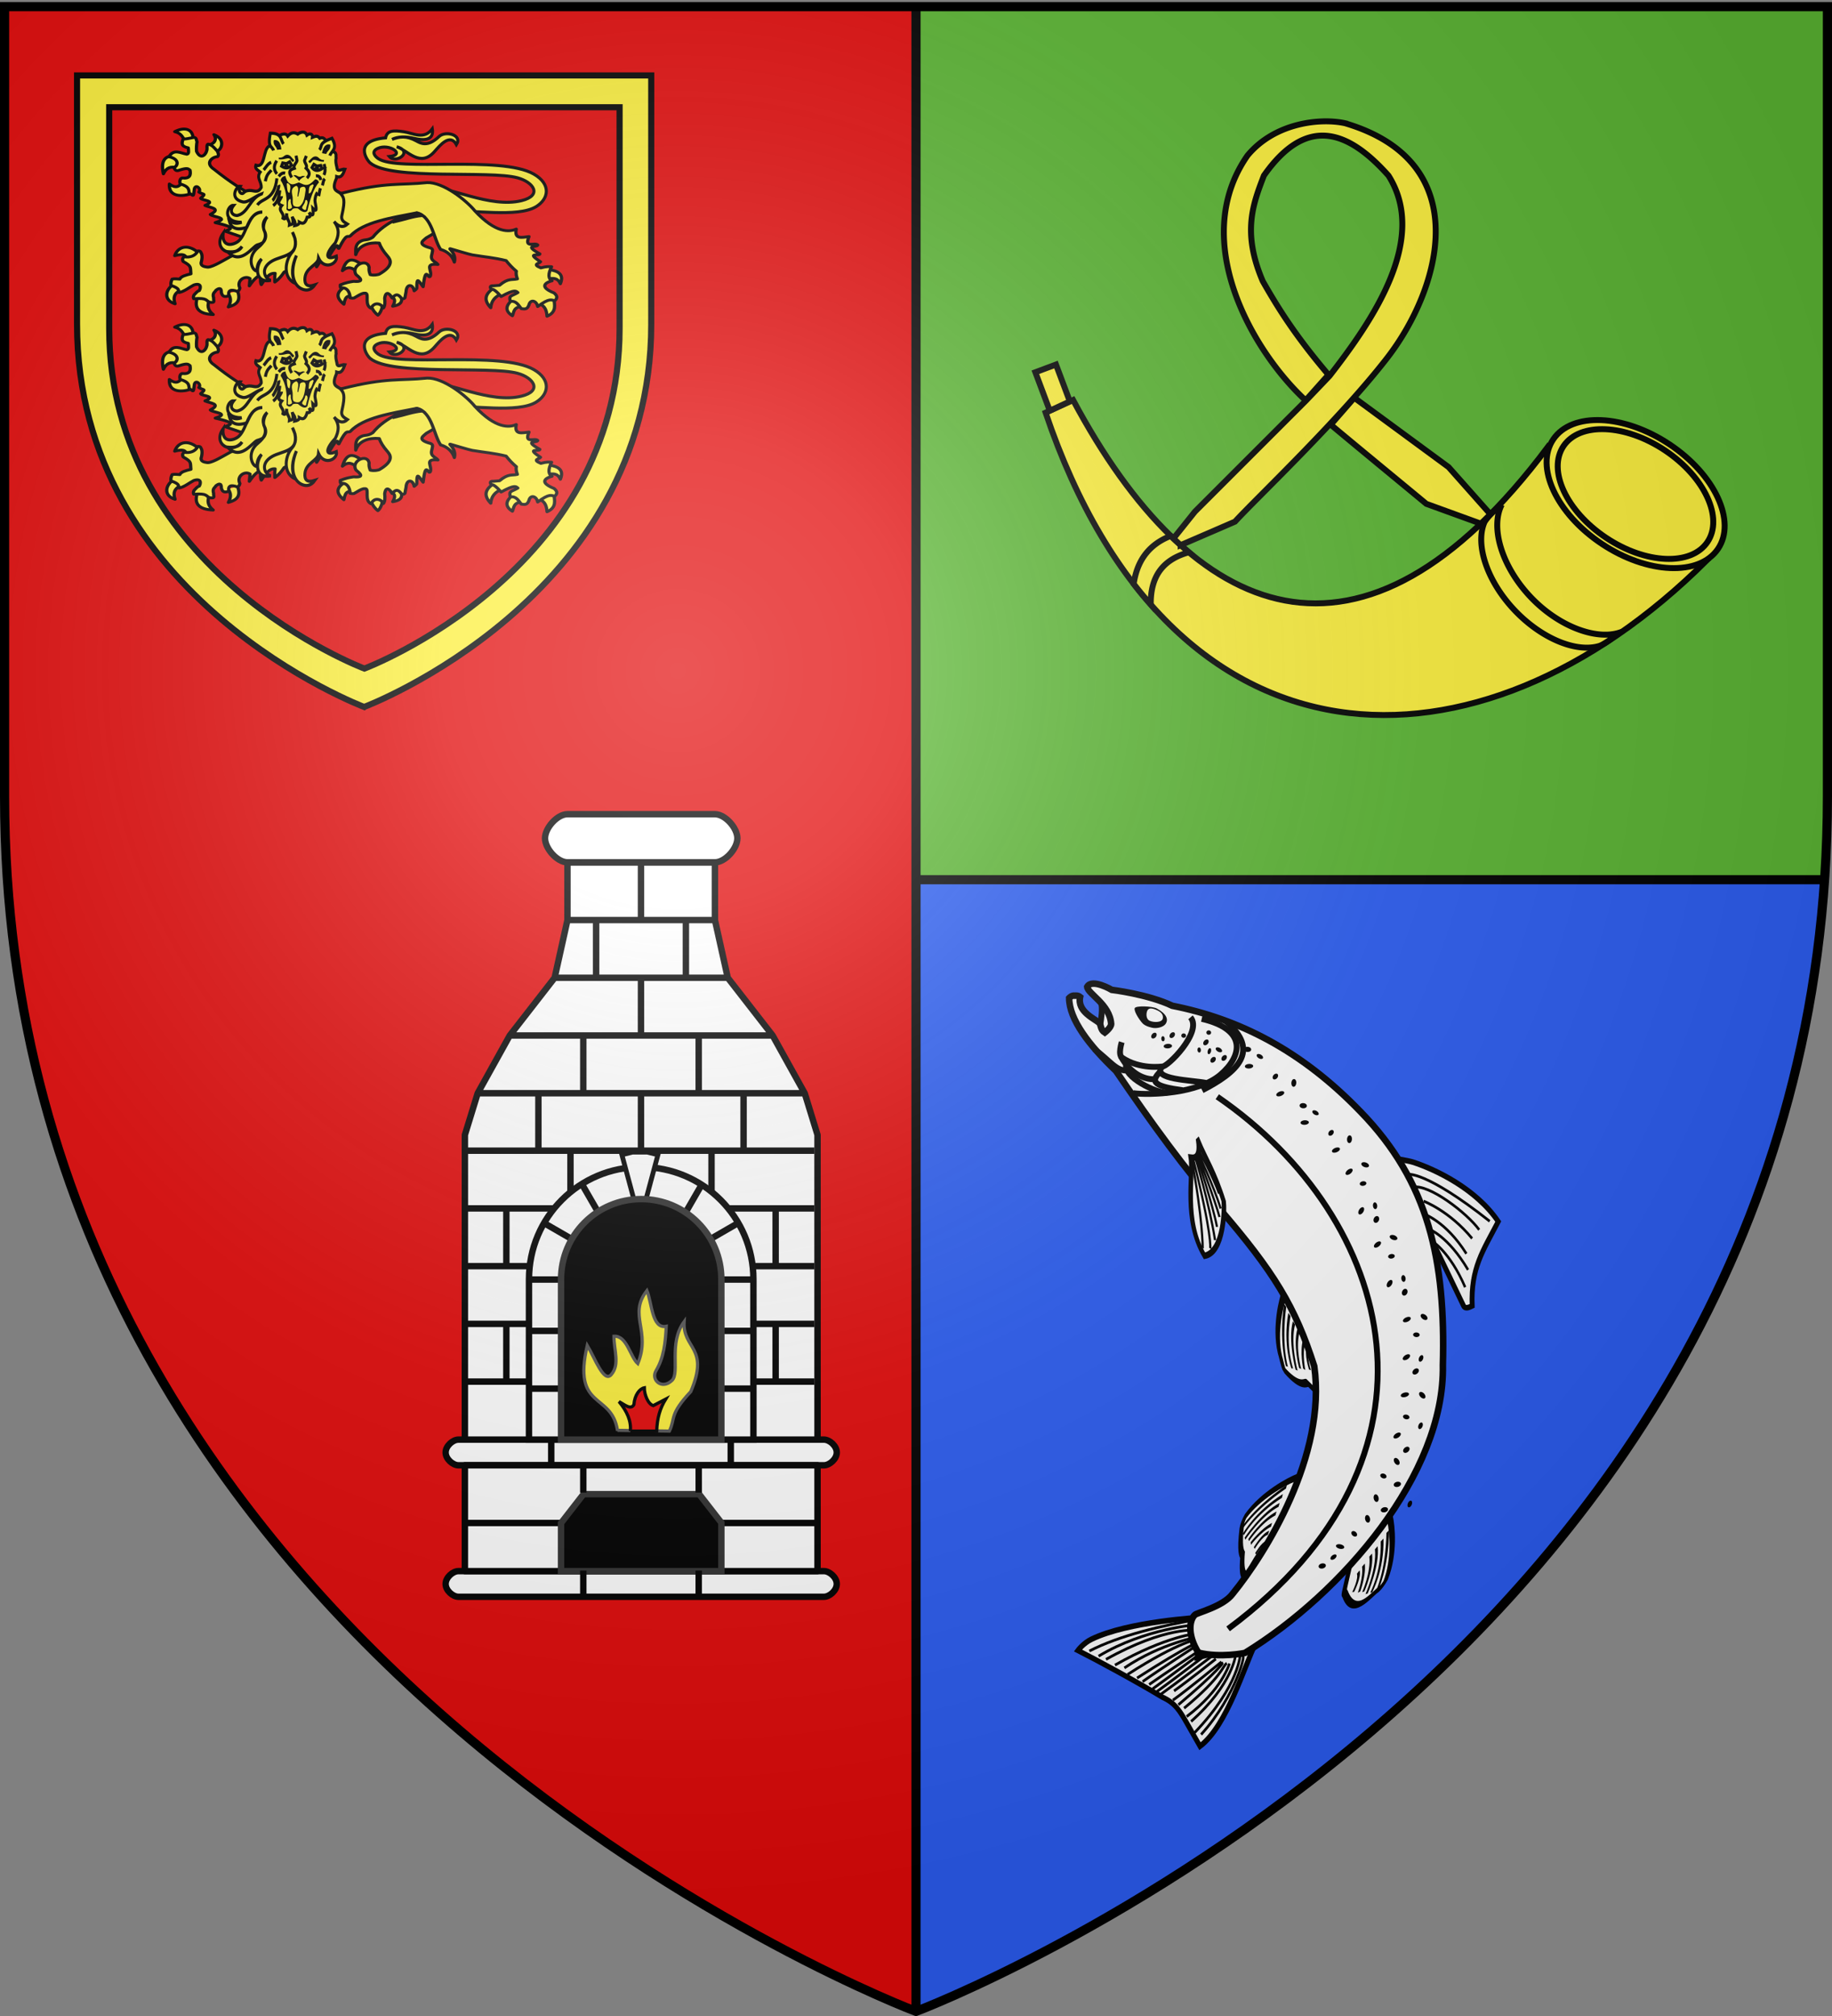
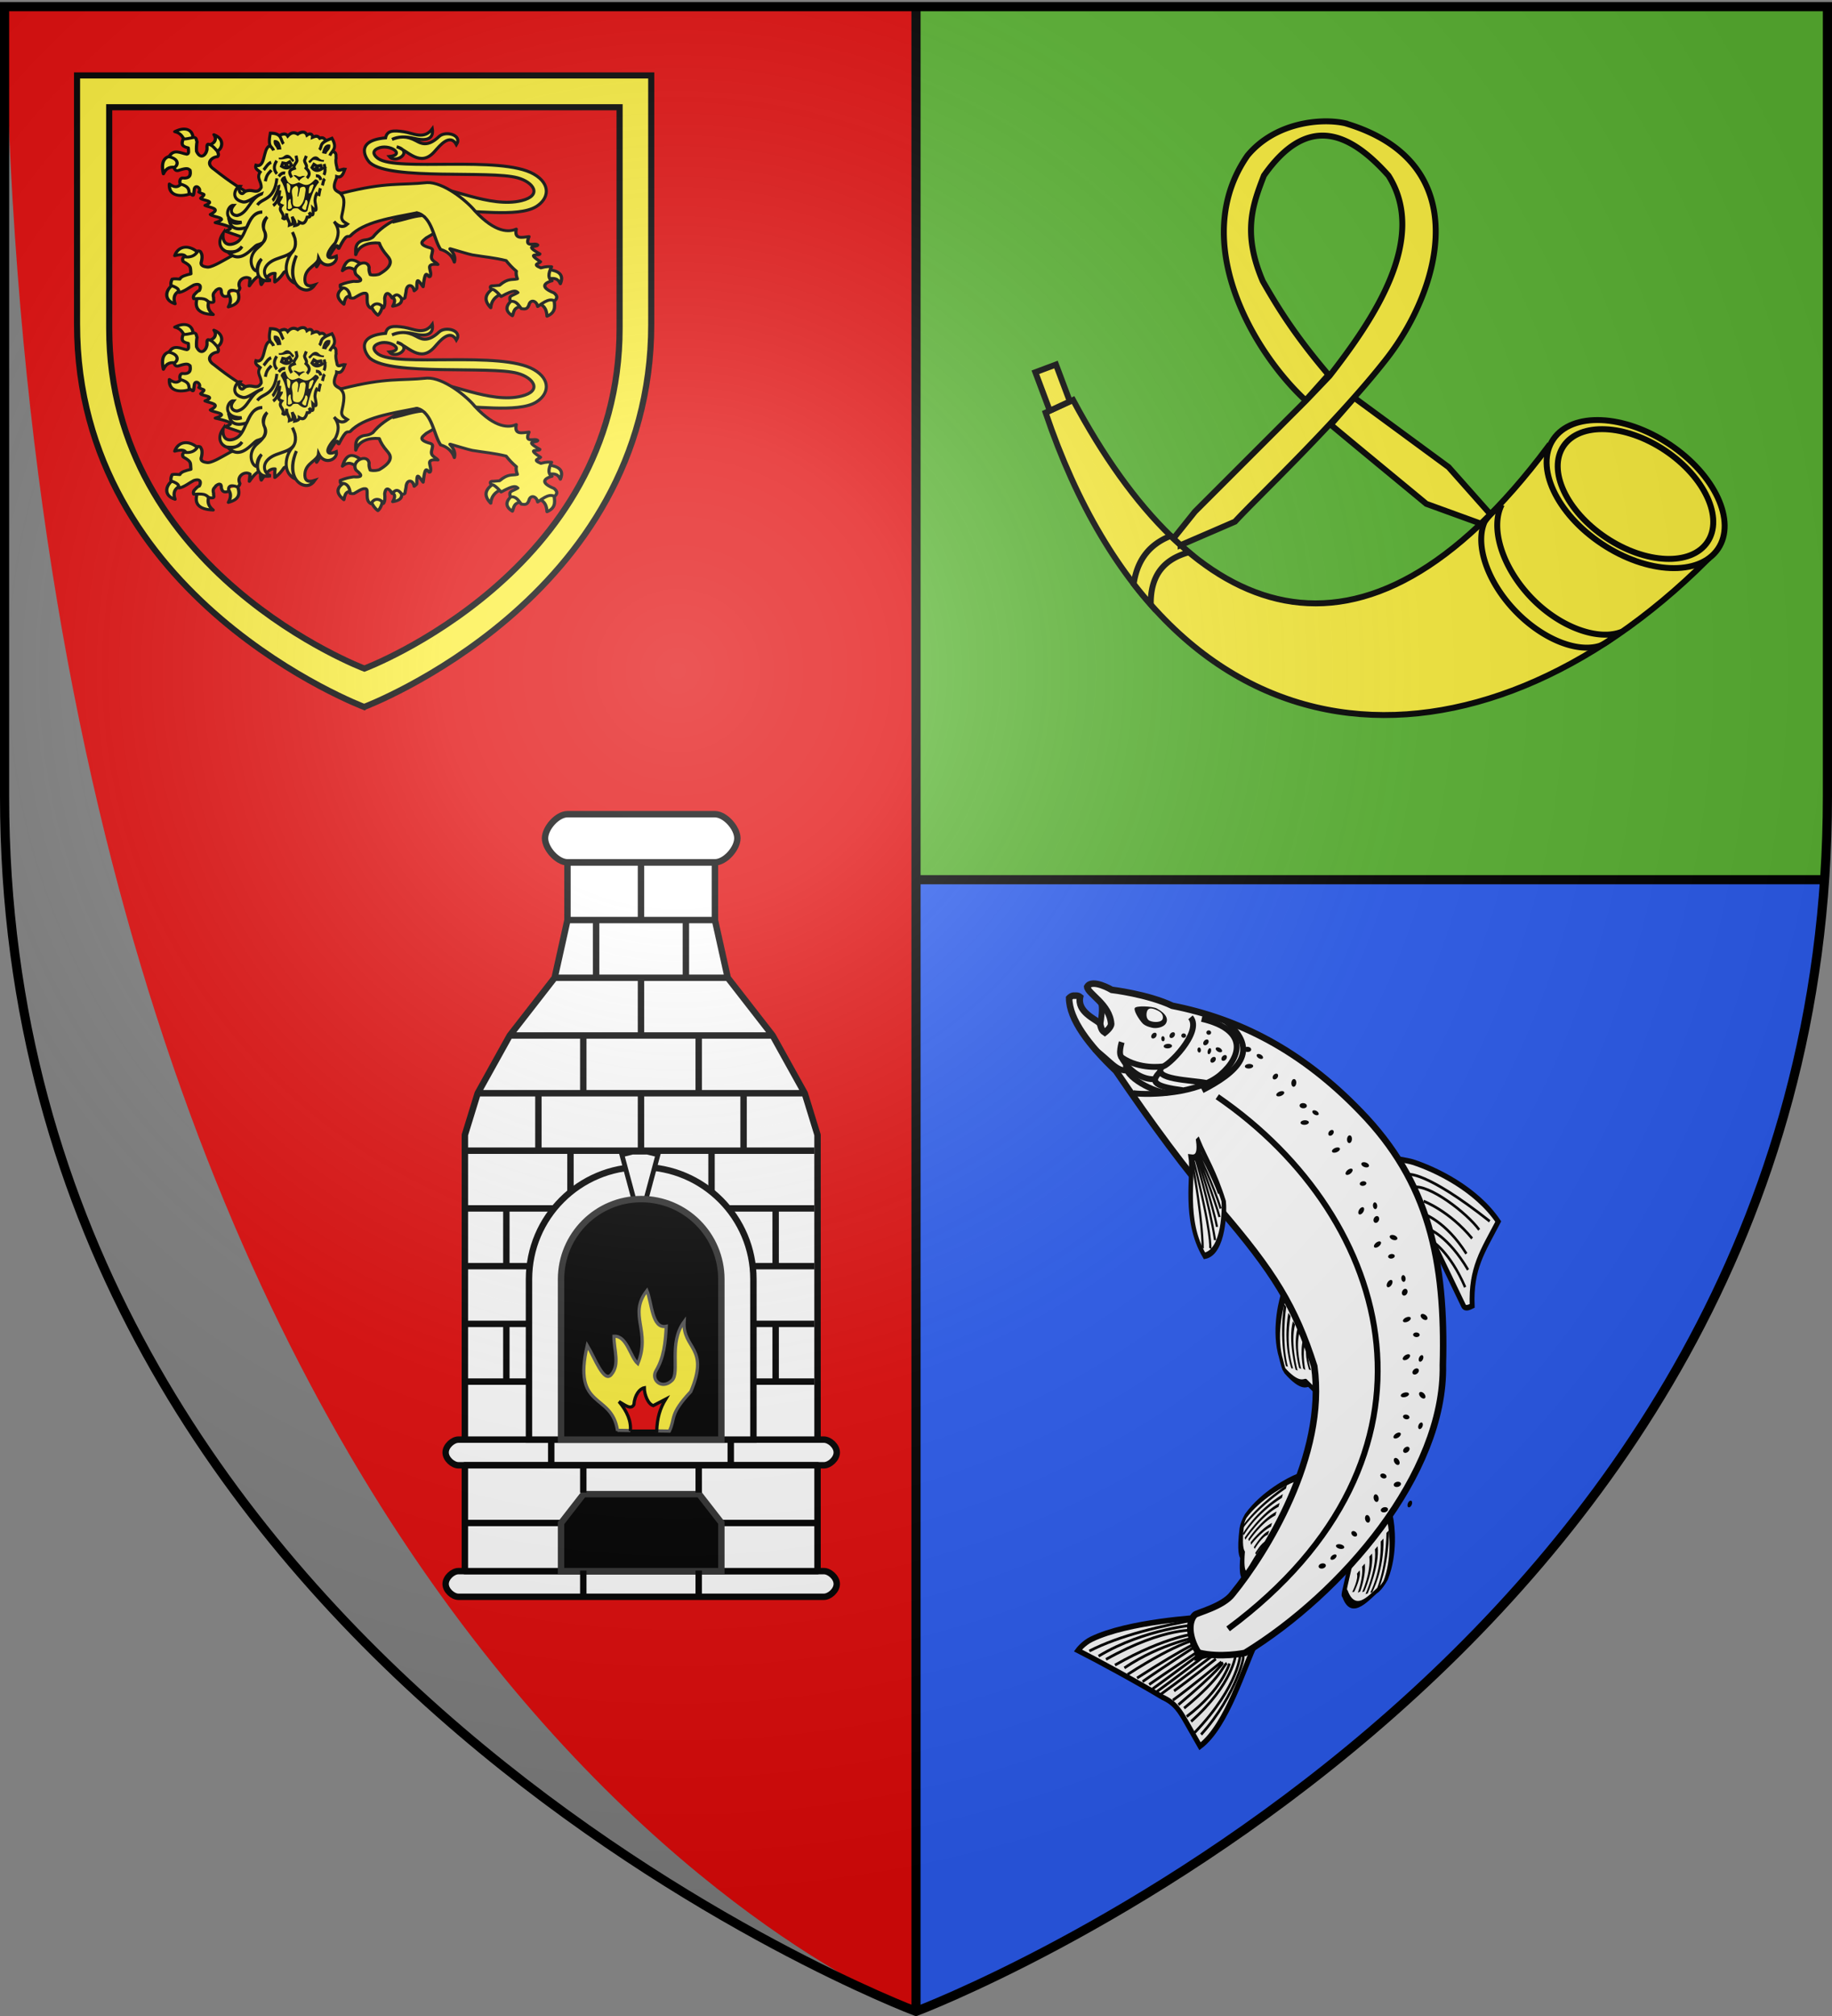
<svg xmlns="http://www.w3.org/2000/svg" xmlns:xlink="http://www.w3.org/1999/xlink" width="600" height="660" version="1.0">
  <rect width="100%" height="100%" fill="#808080" stroke="none" />
  <desc>Flag of Canton of Valais (Wallis)</desc>
  <defs>
    <g id="c">
      <path id="b" d="M0 0v1h.5z" transform="rotate(18 3.157 -.5)" />
      <use xlink:href="#b" width="810" height="540" transform="scale(-1 1)" />
    </g>
    <g id="d">
      <use xlink:href="#c" width="810" height="540" transform="rotate(72)" />
      <use xlink:href="#c" width="810" height="540" transform="rotate(144)" />
    </g>
    <g id="g">
      <path id="f" d="M0 0v1h.5z" transform="rotate(18 3.157 -.5)" />
      <use xlink:href="#f" width="810" height="540" transform="scale(-1 1)" />
    </g>
    <g id="h">
      <use xlink:href="#g" width="810" height="540" transform="rotate(72)" />
      <use xlink:href="#g" width="810" height="540" transform="rotate(144)" />
    </g>
    <g id="k">
      <path id="j" d="M0 0v1h.5z" transform="rotate(18 3.157 -.5)" />
      <use xlink:href="#j" width="810" height="540" transform="scale(-1 1)" />
    </g>
    <g id="l">
      <use xlink:href="#k" width="810" height="540" transform="rotate(72)" />
      <use xlink:href="#k" width="810" height="540" transform="rotate(144)" />
    </g>
    <path id="e" d="M2.922 27.673c0-5.952 2.317-9.844 5.579-11.013 1.448-.519 3.307-.273 5.018 1.447 2.119 2.129 2.736 7.993-3.483 9.121.658-.956.619-3.081-.714-3.787-.99-.524-2.113-.253-2.676.123-.824.552-1.729 2.106-1.679 4.108z" />
    <path id="i" d="M2.922 27.673c0-5.952 2.317-9.844 5.579-11.013 1.448-.519 3.307-.273 5.018 1.447 2.119 2.129 2.736 7.993-3.483 9.121.658-.956.619-3.081-.714-3.787-.99-.524-2.113-.253-2.676.123-.824.552-1.729 2.106-1.679 4.108z" />
    <radialGradient xlink:href="#a" id="n" cx="221.445" cy="226.331" r="300" fx="221.445" fy="226.331" gradientTransform="matrix(1.353 0 0 1.349 -77.63 -85.747)" gradientUnits="userSpaceOnUse" />
    <linearGradient id="a">
      <stop offset="0" style="stop-color:white;stop-opacity:.314" />
      <stop offset=".19" style="stop-color:white;stop-opacity:.251" />
      <stop offset=".6" style="stop-color:#6b6b6b;stop-opacity:.125" />
      <stop offset="1" style="stop-color:black;stop-opacity:.125" />
    </linearGradient>
  </defs>
  <g style="display:inline">
    <path d="M300 2.188V288h297.563c.61-8.916.937-18.002.937-27.281V2.188z" style="fill:#5ab532;fill-opacity:1;fill-rule:evenodd;stroke:none" />
-     <path d="M1.5 2.188v258.53c0 9.28.327 18.366.938 27.282C20.604 553.343 300 658.5 300 658.5V2.188z" style="fill:#e20909;fill-opacity:1;stroke:none" />
+     <path d="M1.5 2.188c0 9.28.327 18.366.938 27.282C20.604 553.343 300 658.5 300 658.5V2.188z" style="fill:#e20909;fill-opacity:1;stroke:none" />
    <path d="M597.563 288C579.396 553.343 300 658.5 300 658.5V288z" style="fill:#2b5df2;fill-opacity:1;stroke:none" />
    <path d="M298.5 1.5h3v657h-3z" style="fill:#000;fill-opacity:1;stroke:none" />
    <path d="M-289.5 299.481h3v298.083h-3z" style="fill:#000;fill-opacity:1;stroke:none" transform="rotate(-90)" />
    <path d="M119.261 231.442s94.028-35.381 94.028-125.298V24.7H25.234v81.444c0 89.917 94.027 125.298 94.027 125.298z" style="fill:#fcef3c;fill-opacity:1;fill-rule:evenodd;stroke:#000;stroke-width:2;stroke-miterlimit:4;stroke-opacity:1;stroke-dasharray:none" />
    <g style="fill:#e20909;stroke:#000;stroke-width:7.15;stroke-miterlimit:4;stroke-opacity:1;stroke-dasharray:none;display:inline">
      <path d="M300 658.5s298.5-112.32 298.5-397.772V2.176H1.5v258.552C1.5 546.18 300 658.5 300 658.5z" style="fill:#e20909;fill-opacity:1;fill-rule:evenodd;stroke:#000;stroke-width:7.15;stroke-miterlimit:4;stroke-opacity:1;stroke-dasharray:none" transform="translate(35.345 34.499)scale(.28)" />
    </g>
    <g id="m">
      <g style="fill:#fcef3c;fill-opacity:1;stroke:#000;stroke-width:4.964;stroke-linecap:round;stroke-linejoin:round;stroke-miterlimit:4;stroke-opacity:1;stroke-dasharray:none;display:inline">
        <g style="fill:#fcef3c;fill-opacity:1;stroke:#000;stroke-width:4.964;stroke-linecap:round;stroke-linejoin:round;stroke-miterlimit:4;stroke-opacity:1;stroke-dasharray:none">
          <g style="fill:#fcef3c;fill-opacity:1;stroke:#000;stroke-width:4.964;stroke-linecap:round;stroke-linejoin:round;stroke-miterlimit:4;stroke-opacity:1;stroke-dasharray:none">
            <path d="M370.348 418.672c-.757-.409 10.795-7.444 8.59-10.554-12.166-10.39-23.678-16.2-30.678 9.572 9.986-9.293 15.908-3.68 22.088.982M363.967 461.867c1.628 1.905-2.466-25.398-10.799-17.18-15.35 9.456-14.821 19.668-2.7 30.433 2.355-16.002 7.957-14.468 13.5-13.253M410.107 474.874c1.215-2.802-4.352-5.085-9.77-5.373-5.419-.288-10.69 1.42-8.882 6.6 3.876 10.775 8.42 15.311 11.29 17.762 2.197-1.594 6.432-8.372 7.362-18.989M439.313 460.149c.65-7.01-20.039-.25-15.707 2.208 4.331 2.458 7.325 5.986 1.963 16.199 17.299-3.31 13.094-11.398 13.744-18.407" style="fill:#fcef3c;fill-opacity:1;fill-rule:nonzero;stroke:#000;stroke-width:4.964;stroke-linecap:round;stroke-linejoin:round;stroke-miterlimit:4;stroke-opacity:1;stroke-dasharray:none;stroke-dashoffset:0;marker:none;visibility:visible;display:inline;overflow:visible" transform="matrix(.213 0 0 .191 37.975 8.85)" />
          </g>
          <path d="M492.857 341.648 469.4 298.79l-6.429 10.357c-18.413 15.916-47.56 22.983-68.065 51.176-8.836 6.413-11.72 2.676-18.6 6.886-8.916 5.455-7.492 13.316-7.592 23.008 4.572-16.176 20.645-21.584 36.127-19.943 1.956 6.388 5.952 13.73 12.659 22.266 4.762 6.049 10.444 16.408-12.857 31.25-2.605.784-7.158 2.256-13.572.714-2-5.01-2.148-8.908-1.785-12.5-3.053-16.933-29.002-2.667-20 12.5 11.418 9.784 7.944 12.577-3.929 11.429-6 1.082-12.03 2.197-20.357 6.071-.103 2.008-.12 3.93.714 5 12.975-1.523 14.38 13.75 14.286 17.143 1.743.4 3.407.878 6.071.357 13.232-8.99 14.574-8.51 18.066-8.224 5.236 1.901-2.33 19.983 8.006 25.724 6.519-13.556 17.544-5.644 19.122-.407 2.651-3.864 2.493-10.134 1.95-16.736 1.912-14.658 8.578-6.534 11.428-.357 6.71-8.802 10.286-5.589 14.766 1.071 3.193.456 3.534-.032 4.877-1.428l1.785-10.357c.576-13.898 10.386-13.917 12.52-1.622 1.708-1.847 3.929-2.894 3.955-4.808.259-18.75 1.395-14.362 9.77-2.182 4.048-38.307 7.273-12.429 10.898-17.817 3.977-9.567-10.244-22.815 11.786-20.357-3.538-5.327-12.31-6.073-9.286-17.143 1.135-7.074 3.259-10.116-5.243-12.143-17.708-6.305-7.333-11.964-3.214-16.428l15.367-9.98z" style="fill:#fcef3c;fill-opacity:1;fill-rule:nonzero;stroke:#000;stroke-width:4.964;stroke-linecap:round;stroke-linejoin:round;stroke-miterlimit:4;stroke-opacity:1;stroke-dasharray:none;stroke-dashoffset:0;marker:none;visibility:visible;display:inline;overflow:visible" transform="matrix(.213 0 0 .191 37.975 8.85)" />
        </g>
      </g>
      <g style="fill:#fcef3c;fill-opacity:1;stroke:#000;stroke-width:4.964;stroke-linecap:round;stroke-linejoin:round;stroke-miterlimit:4;stroke-opacity:1;stroke-dasharray:none;display:inline">
        <g style="fill:#fcef3c;fill-opacity:1;stroke:#000;stroke-width:4.964;stroke-linecap:round;stroke-linejoin:round;stroke-miterlimit:4;stroke-opacity:1;stroke-dasharray:none">
          <path d="M101.78 203.343c1.028 2.82-1.806 3.334-11.218 5.244-4.701-5.94-6.659-13.958-17.946-15.708 15.229-10.814 28.246-6.806 29.164 10.464M137.93 220.613c.034 6.186-11.615-7.015-12.145-10.284 7.637-1.403 13.801-9.663 7.303-18.322 19.426 6.085 13.916 26.579 4.842 28.606M80.254 254.236c8.912 1.745 4.797-21.628-7.853-19.634s-17.447 11.84-11.78 32.15c3.685-11.319 10.722-14.261 19.633-12.516M106.76 295.468c-.456-12.487-15.083-24.72-15.952-16.199-4.11 4.876-7.407 12.09-19.634 3.927.203 26.901 29.11 16.958 35.586 12.272" style="fill:#fcef3c;fill-opacity:1;fill-rule:nonzero;stroke:#000;stroke-width:4.964;stroke-linecap:round;stroke-linejoin:round;stroke-miterlimit:4;stroke-opacity:1;stroke-dasharray:none;stroke-dashoffset:0;marker:none;visibility:visible;display:inline;overflow:visible" transform="matrix(.212 .019 -.016 .19 44.927 5.08)" />
        </g>
        <path d="m201.273 362.933 16.667-58.336-10.354-11.87c-21.132-8.553-44.528-22.764-69.7-41.416-15.87-9.446-4.056-21.346 3.535-22.223 2.147-2.813.865-5.86-1.01-9.344-5.15-5.56-8.147-8.492-10.606-9.344-3.083-.983-6.981-4.486-5.556 6.061 1.1 7.46-6.893 23.512-15.658 6.818-.84-5.721-.909-11.936-.505-16.414-1.452-2.757-1.069-7.35-5.556-7.072-7.138 2.57-12.39 3.997-16.162 4.546-1.474 6.687-3.057 12.625 9.091 14.142.725 4.758 2.268 10.218-1.515 11.112-9.149-.696-20.961-7.919-26.769 7.071 16.439 2.323 14.95 13.708 9.092 17.678q2.273 7.323 8.586 3.535c12.794-6.071 13.328-3.198 16.162-1.515 2.091 8.47.847 14.875-11.111 14.647-2.842 1.047-4.007 5.38-2.273 10.354 13.729 3.13 13.868 7.692 15.152 14.395 6.599 2.982 6.932 8.39 7.324-8.334 1.708-8.835 11.224-.474 7.323 5.05 7.45 4.352 11.94.293 3.536 10.355 2.422 3.843 25.147 1.351 7.576 11.617 7.824 3.116 26.39 2.204 9.344 14.647 3.871 4.13 31.737 2.396 8.586 13.132 36.039 5.306 22.756 9.118 16.163 13.132l23.738 6.566z" style="fill:#fcef3c;fill-opacity:1;fill-rule:nonzero;stroke:#000;stroke-width:4.964;stroke-linecap:round;stroke-linejoin:round;stroke-miterlimit:4;stroke-opacity:1;stroke-dasharray:none;stroke-dashoffset:0;marker:none;visibility:visible;display:inline;overflow:visible" transform="matrix(.212 .019 -.016 .19 44.927 5.08)" />
      </g>
      <path d="M139.83 61.242c7.116-.45 20.563 7.018 30.986 4.444 6.94-1.714 3.934-6.043-1.29-7.468-9.232-2.52-41.375.904-48.283-4.876-1.148-.96-5.586-7.295 5.043-8.208.469-2.387 2.437-2.557 6.097-1.975 3.042.483 6.517 2.674 9.205-.988.218 1.295.41 4.649-5.863 3.148-2.9-.7-5.366-.637-7.329.308 2.514-.944 4.663-1.288 7.974.517 1.382.753 3.65 2.147 7.422-1.446 2.091-1.991 7.757-.569 5.697 2.658-2.091-3.826-5.43.266-7.138 2.221-4.755 5.442-8.795-.368-12.43-1.543 5.638 1.566-.25 5.764-2.404 3.21 5.533-.574-.09-4.44-3.855-2.635-2.22 1.063-.857 2.575.2 3.31 6.305 4.383 40.144-1.123 50.94 5.064 5.756 3.299 4.993 8.1.763 10.678-6.037 3.679-21.446.907-27.527 1.543z" style="fill:#fcef3c;fill-opacity:1;stroke:#000;stroke-width:1;stroke-miterlimit:4;stroke-opacity:1;stroke-dasharray:none;display:inline" />
      <g style="fill:#fcef3c;fill-opacity:1;stroke:#000;stroke-width:4.964;stroke-miterlimit:4;stroke-opacity:1;stroke-dasharray:none;display:inline">
        <g style="fill:#fcef3c;fill-opacity:1;stroke:#000;stroke-width:4.964;stroke-linecap:round;stroke-linejoin:round;stroke-miterlimit:4;stroke-opacity:1;stroke-dasharray:none">
          <path d="M80.5 430.37c-14.068 9.796-15.988 27.923 1.718 33.87-3.657-11.418-.431-18.851 8.344-23.071M117.314 450.986c-7.071 19.963.527 30.677 23.56 31.66-8.945-7.875-9.518-16.588-5.399-25.77M178.425 442.6c5.78 17.186-2.499 23.436-14.235 26.998 5.028-9.914 3.79-17.322-.982-23.316M118.54 377.358c-14.28-15.273-31.367-13.028-36.813 4.418 13.159-3.965 16.864-.964 17.67 4.172" style="fill:#fcef3c;fill-opacity:1;fill-rule:nonzero;stroke:#000;stroke-width:4.964;stroke-linecap:round;stroke-linejoin:round;stroke-miterlimit:4;stroke-opacity:1;stroke-dasharray:none;stroke-dashoffset:0;marker:none;visibility:visible;display:inline;overflow:visible" transform="matrix(.213 0 0 .191 39.822 10.794)" />
        </g>
        <g style="fill:#fcef3c;fill-opacity:1;stroke:#000;stroke-width:4.964;stroke-linecap:round;stroke-linejoin:round;stroke-miterlimit:4;stroke-opacity:1;stroke-dasharray:none">
          <path d="M572.974 436.46c-11.202 8.898-18.864 18.779-5.38 34.535.878-11.713 6.702-19.467 16.834-23.776M600.915 457.285c-10.153 9.774-12.028 19.031 0 27.42 2.586-6.536 1.415-14.806 15.271-16.14M641.87 463.88c9.868 4.062 11.572 12.615 12.322 21.692 15.656-7.732 11.18-19.818 10.586-31.064M656.101 421.708c8.446-2.408 15.2-.974 18.57 8.157 6.174-16.49-3.586-22.24-18.57-24.47" style="fill:#fcef3c;fill-opacity:1;fill-rule:nonzero;stroke:#000;stroke-width:4.964;stroke-linecap:round;stroke-linejoin:round;stroke-miterlimit:4;stroke-opacity:1;stroke-dasharray:none;stroke-dashoffset:0;marker:none;visibility:visible;display:inline;overflow:visible" transform="matrix(.213 0 0 .191 39.822 10.794)" />
        </g>
        <path d="M282.012 397.293c17.206-16.07 16.41-3.242 17.87 3.59 21.237-36.139 12.324-23.499 19.263-18.222 16.258-31.024 11.561-12.704 14.924-13.362 12.567-27.64 12.983-18.192 17.528-21.346 20.613-24.297 62.791-31.04 102.564-39.741 23.718 6.914 25.564 45.282 36.358 62.812 4.452 1.422 16.551 6.07 21.153 21.785 3.689-15.717-10.567-24.3-5.851-22.89 4.715 1.41 28.668 9.59 33.466 10.474 19.199 3.541 33.009 4.618 51.91 9.73 4.644 6.488 9.762 12.659 15.792 18.223-.908 4.682.186 8.963 1.561 13.189-8.449 2.205-13.954-1.722-27.42 10.933l-9.024.868c-5.875-.47-5.756 2.233-3.817 5.9 3.089-1.089 8.485 3.88 15.271 12.495 21.893-13.511 22.976-8.956 25.685-6.768-9.56 6.434-14.444 4.45-11.454 15.272 8.87-1.758 12.367 6.153 16.833 12.321 4.23.33 8.723 2.426 11.628-6.074 2.373-11.078 11.923-7.568 13.536 2.43 18.63-15.488 20.922-10.824 26.379-10.065 5.275-5.533 2.647-9.485-1.215-13.19-27.274-12.21-8.08-19.613-3.124-20.825-6.159-3.773-6.103-12.02-.694-24.122-3.99-.175-6.767-1.002-16.487 1.909-14.084-6.4-2.202-7.332-.52-10.413-23.581-17.185-.967-9.172-1.042-13.536-26.296-16.702-3.448-10.695-3.297-15.272-4.086-5.458-21.226 6.863-13.363-14.404-10.487 1.326-22.911 5.402-19.61-12.842-10.49 5.056-31.395 7.603-63.627-31.26-13.363-18.222-48.438-49.291-73.408-48.418-41.487 4.936-62-1.422-130.157 17.875L231.679 285.13l-25.857 2.257c.56 47.988-11.049 78.812-26.954 90.425-.785.573-11.118 5.294-11.931 5.795-15.852 9.766-29.887 19.491-36.433 17.472-7.442-1.036-9.443-4.52-7.636-9.718.866-4.57 1.419-9.077 0-13.19-1.23-1.97-.915-5.098-5.553-4.512-4.434 8.874-11.771 11.358-20.825 10.066-2.256.99-3.683 4.274-1.736 7.983 13.499 8.257 10.702 9.684 11.801 21.172-7.633 2.101-15.248 4.212-17.007 9.024-4.196-.394-8.497-.944-11.8 0-1.652 3.801-2.396 7.42-1.736 10.76 14.794 5.82 10.356 8.436 12.495 12.148 8.33-1.85 15.062-8.496 22.56-12.842 11.739-4.395 10.986 4.936 8.33 9.718-2.66.476-5.322 4.17-7.983 7.289-1.606 3.689-1.004 5.17-.347 6.594 21.034-1.985 18.334 3.281 24.296 5.9 10.127 2.075 5.252-4.034 6.248-6.941-2.475-9.233 1.781-9.716 3.47-13.536 3.156-2.636 8.591-6.28 8.33 3.818 1.692 8.651 6.609 7.163 11.454 5.9-1.52-10.188 3.614-11.78 13.19-7.636 1.87-.97 3.33-2.626 3.818-5.9-5.774-12.783 8.114-22.317 15.618-16.162l-1.04 12.495c7.388-12.275 13.777-17.752 18.395-19.09-1.507 7.392-1.73 13.315 0 17.008 10.552-18.712 16.078-19.832 21.172-19.437-.8 6.684-.409 10.393-.347 14.925 6.784-5.378 10.63-11.175 14.23-17.007 7.738-5.39 8.623.76 7.636 10.065 2.084.42 4.948-2.228 9.719-7.636 5.47-11.571 9.334-11.876 14.23-10.065.495-7.098 2.727-17.666-.347-20.825 1.219-1.533 5.283.917 8.677 2.43 1.038-6.53-.167-15.75-1.388-24.99 3.655.046 5.64 1.764 7.983 3.123-.915-8.678-1.89-17.136-4.165-20.825" style="fill:#fcef3c;fill-opacity:1;fill-rule:nonzero;stroke:#000;stroke-width:4.964;stroke-linecap:round;stroke-linejoin:round;stroke-miterlimit:4;stroke-opacity:1;stroke-dasharray:none;stroke-dashoffset:0;marker:none;visibility:visible;display:inline;overflow:visible" transform="matrix(.213 0 0 .191 39.822 10.794)" />
      </g>
      <path d="M138.255 70.537c-.7-.498-.33-.317-1.8-.768-2.368.654-5.371 1.651-7.922 2.96 4.556-1.011 6.442-1.865 9.722-2.192z" style="fill:#fcef3c;fill-opacity:1;fill-rule:evenodd;stroke:#000;stroke-width:1;stroke-linecap:butt;stroke-linejoin:miter;stroke-miterlimit:4;stroke-opacity:1;stroke-dasharray:none;display:inline" />
      <g style="stroke-width:3.167;stroke-miterlimit:4;stroke-dasharray:none;display:inline">
        <path d="M1158.97 923.296c-12.732 3.39-15.563 17.634-26.94 19.396-3.775.585-10.226-3.645-3.502-10.506-6.895-.927-14.696 15.928 6.862 17.843-7.173 1.696-9.553-.784-13.058-2.757 1.151 7.15 6.212 10.791 18.05 8.351 4.382-7.243 8.592-14.773 17.78-14.008-15.733-.383-17.316 19.054-27.21 26.67-4.743 3.65-19.08 6.662-16.099-8.936-13.079 14.853 6.756 27.068 18.794 15.131-3.956 5.507-11.3 4.645-15.894 3.772 4.325 4.6 10.913 11.134 25.053.538 9.048-6.78 5.526-3.228 13.032-6.198 3.682-2.674 5.076-7.43 2.852-11.82-1.86-3.669 1.14-10.973 4.32-13.77-4.297 3.088-6.414 7.397-4.31 13.74 1.925 5.803-.066 11.049-8.082 16.163-13.395 8.546-8.482 22.907-3.502 23.436.88-4.115 1.583-8.268 6.196-11.583-8.152 8.54-8.097 24.093 7.812 22.359-6.904-2.683-10.098-13.617 3.233-19.396 10.862-4.708 28.506-2.355 26.13-20.473l-2.154-6.602c4.205 9.22 1.91 16.645-1.735 19.822-8.378 7.303-13.167 24.514.118 32.037-3.76-9.044-1.789-18.425 3.772-28.017-8.224 15.102-6.652 28.811 2.424 33.943 5.149 2.912 10.13 2.24 14.547-2.694-8.965 1.942-11.014-1.86-9.967-7.812 1.91-10.86 14.812-11.562 16.163-18.857 5.04 13.084 20.073 7.634 19.127-.27-13.537 4.013-10.736-4.41 0-13.469 4.104-6.53 6.231-13.388.539-21.55 4.669 6.165 9.338 7.21 14.008 3.77-2.612-1.955-7.02-3.8-5.119-9.428 5.367-15.881 3.226-18.024.808-21.551-2.299-3.355-9.723-3.115-4.58-13.739.68-1.402 1.413-2.136 1.617-4.04 5.347 2.161 7.273-2.516 9.429-6.735-2.786-.806-8.61 3.085-8.351-2.425-.55-3.234-1.062-6.463 0-9.429-.392-2.54 1.884-5.481-3.502-7.273l-5.657-10.776c-.966-1.877-2.356-4.749-6.417-3.478-2.05-3.317-4.718-2.45-7.592-1.64.74-2.72-1.995-4.948-5.753-2.654-1.495-5.084-7.064-3.445-9.602-1.926-4.228-2.983-7.638-1.668-10.775 1.078-2.27-4.602-9.313-1.673-10.237.539l-10.237 7.812c-7.133 2.674-5.666 22.117-15.894 18.049-1.566 3.202 1.7 5.114 4.041 7.274-4.788 5.795.54 8.975-.27 15.624-4.134 5.902-8.035 2.076-12.93 1.886-6.343-.247-5.876 3.363-8.59 2.258-1.952-.795-3.184-4.527-.57-7.377-3.5-.966-13.465 11.273 1.045 15.964 5.376 1.738 13.216-4.344 20.776-6.266z" style="fill:#fcef3c;fill-opacity:1;stroke:#000;stroke-width:3.167;stroke-miterlimit:4;stroke-opacity:1;stroke-dasharray:none" transform="matrix(.307 -.028 .027 .323 -295.087 -202.292)" />
        <path d="M1175.533 880.72c-1.101-5.035-6.274-2.668-1.893-17.67 12.658.935 10.002 7.512 13.04 11.99M1224.175 884.26c3.81-3.47-.827-6.766 14.355-10.473 5.52 11.43-1.504 12.418-3.863 17.288M1179.95 927.414c-.335 3.155-7.385 6.31-.631 9.465-5.132 5.204 2.626 7.31.21 12.83 1.741 1.417 3.356 1.441 4.417-4.627-1.09 5.908 2.701 7.853 1.893 11.99 2.1-.72 5.356 1.135 3.576-8.204.706 3.106 3.626 4.803 2.021 9.38 1.856-.148 5.1-.868 5.13-3.07 2.813 1.824 5.638 3.118 8.675-4.27 2.17.027 4.731.502 2.473-4.564 4.164 5.61 4.542 1.8 4.417-3.653 5.547 6.43 2.559-4.54 2.85-7.922.518-3.227 1.8-6.598 3.439-7.69" style="fill:#fcef3c;fill-opacity:1;stroke:#000;stroke-width:3.167;stroke-miterlimit:4;stroke-opacity:1;stroke-dasharray:none" transform="matrix(.307 -.028 .027 .323 -295.087 -202.292)" />
        <path d="M1208.48 911.578c4.449-3.625 3.005-6.693-.086-10.046 2.079-2.353-.99-5.256-.945-7.813l2.318-4.55M1178 891.315c-4.658 5.95-3.295 9.761-.944 13.222M1171.561 900.33c-2.592 2.585-5.43 3.378-7.383 10.647M1171.99 892.346c-3.761 1.087-5.852 4.512-8.585 7.04M1176.627 909.088c-4.592 22.229-16.912 17.92-23.01 24.984M1178 915.87c.76 2.408-6.11 14.137-7.984 15.111M1170.274 936.133c4.932-2.8 7.122-8.326 8.413-14.768M1227.883 898.957c.713 3.663 1.104 7.326-1.116 10.99M1227.282 913.896c-1.8 1.57-2.103 4.26-3.09 6.439M1221.873 922.997c-1.28 2.575-1.66 5.151-2.49 7.727M1178.773 907.285c1.84-1.843 3.931-3.615 7.126-2.748M1218.181 910.204c3.29-.04 4.483 1.854 4.808 4.55M1192.47 909.497c-3.454-6.029-1.615-7.952 3.492-8.93-1.149-2.923 2.753-5.08 3.584-7.5l-.622-5.068M1182.637 897.24l1.545-3.091 3.95 1.03 3.434-1.545 1.717 3.434c-3.417 3.444-6.99 2.864-10.646.172z" style="fill:none;stroke:#000;stroke-width:3.167;stroke-miterlimit:4;stroke-opacity:1;stroke-dasharray:none" transform="matrix(.307 -.028 .027 .323 -295.087 -202.292)" />
        <path d="m1184.968 898.773 1.185-3.752h2.765l2.37 3.95z" style="fill:#000;fill-opacity:1;stroke:none" transform="matrix(.307 -.028 .027 .323 -295.087 -202.292)" />
        <path d="m1225.192 903.476-.985-3.312-4.069.33-3.113-2.12-2.288 3.085c2.768 3.985 6.387 4.034 10.455 2.017z" style="fill:none;stroke:#000;stroke-width:3.167;stroke-miterlimit:4;stroke-opacity:1;stroke-dasharray:none" transform="matrix(.307 -.028 .027 .323 -295.087 -202.292)" />
        <path d="m1222.356 904.255-.515-3.9-2.723-.48-3.02 3.478zM1194.313 907.542c2.179 1.959 4.407 3.9 5.667 6.182 1.603-2.183 4.14-3.164 6.697-4.121-1.222-.52-2.43-1.063-4.465-.172-1.629.368-2.814-.274-3.95-1.03-1.881-1.275-2.744-.925-3.949-.859" style="fill:#000;fill-opacity:1;stroke:none" transform="matrix(.307 -.028 .027 .323 -295.087 -202.292)" />
        <path d="M1185.785 907.282c.676 3.11 1.439 6.21 3.898 7.974 2.593 1.86 4.388 1.312 7.206.591l2.54-.65c1.688.66 3.052 1.667 4.962 2.481 5.107 2.176 8.61-.92 12.76-4.194 1.603.415 3.14.965 3.661 3.544-6.19 5.32-11.186 16.783-14.708 27.35-2.982 3.176-7.43-.654-9.805-3.072-1.831-.514-3.662-.609-5.494-.178-2.313 2.754-4.476 2.68-6.734.178 1.633-10.8 1.502-21.067-3.603-29.83.549-2.458 2.406-3.783 5.316-4.194M1180.423 888.338v1.755c6.787 1.37 10.93-2.21 12.614 1.921l1.754 2.172 1.921-1.504-3.258-4.177c-1.908-2.364-4.777-2.948-7.184-1.253-1.678 1.183-3.455 1.61-5.847 1.086M1228.224 894.935l-.454 1.694c-6.91-.433-9.986-4.963-12.682-1.409l-2.256 1.644-1.467-1.95 4.228-3.19c2.455-1.791 5.378-1.612 7.264.648 1.315 1.576 2.92 2.45 5.367 2.563" style="fill:#000;fill-opacity:1;stroke:none" transform="matrix(.307 -.028 .027 .323 -295.087 -202.292)" />
        <path d="M1196.497 918.331c-6.774 1.9-5.148 6.463-4.873 11.184.175 3.01-1.389 7.662.851 9.012 1.983 1.195 4.762 1.55 6.078.605 4.074-2.927 5.531-6.908 7.54-15.926-.029-1.43-.123-2.82-1.852-3.204-1.769-.267-3.876.409-4.177 1.61-.327 2.527-1.644 4.884-2.372 7.678l-.85-.05c.091-3.427 3.389-8.96-.345-10.909M1186.617 915.195l1.252-.4 2.053 2.303c.307 1.015.289 1.92.2 2.803l-1.252 4.757c-2.625.327-2.345-4.744-2.253-9.463M1214.98 919.222l-.964-.892-2.834 1.22c-.708.79-1.074 1.619-1.367 2.457l-.875 4.84c2.241 1.405 4.13-3.31 6.04-7.625" style="fill:#fcef3c;fill-opacity:1;stroke:none" transform="matrix(.307 -.028 .027 .323 -295.087 -202.292)" />
        <path d="M1189.181 930.97c-.191.078-1.027.246-1.027.246-2.67 1.687-1.793 5.832-2.661 8.767l.373.857c.945.437 2.013.202 3.109-.184 1.03-.497 1.264-1.14 1.052-1.867-.374-2.003-1.243-3.937-.652-6.076z" style="opacity:.98;fill:#fcef3c;fill-opacity:1;stroke:none" transform="matrix(.307 -.028 .027 .323 -295.087 -202.292)" />
        <path d="M1206.428 933.792c1.843 2.564-1.274 5.978-1.568 9.025l-.667.655c-1.04.052-1.942-.567-2.814-1.335-.77-.847-.745-1.532-.276-2.125 1.097-1.718 2.859-3.196 3.415-5.307.344-1.303.78-1.717 1.91-.913" style="fill:#fcef3c;fill-opacity:1;stroke:none" transform="matrix(.307 -.028 .027 .323 -295.087 -202.292)" />
        <path d="M1183.947 880.336h-4.623c-.03-2.034-1.874-3.672-2.622-5.618-.582-1.514-.35-4.11.395-4.465 1.81.08 3.386.179 5.224 2.592 1.245 2.497 1.593 4.915 1.626 7.491M1226.642 887.902l4.465 1.197c.555-1.957 2.76-3.063 3.987-4.749.954-1.311 1.402-3.88.774-4.414-1.77-.391-3.316-.704-5.716 1.151-1.85 2.09-2.811 4.336-3.51 6.815" style="fill:#000;fill-opacity:1;stroke:none" transform="matrix(.307 -.028 .027 .323 -295.087 -202.292)" />
      </g>
    </g>
    <use xlink:href="#m" width="600" height="660" transform="translate(0 64)" />
  </g>
  <g style="display:inline">
    <path d="m-37-302.344-4 13v95H69v-95l-4-13zM-27-320.344l-10 18H65l-10-18zM-13-338.344l-14 18h82l-14-18zM-9-356.344l-4 18h54l-4-18zM-9-374.344v18h46v-18H-9zM-43-194.343c-1.772 0-4 1.975-4 4s2.228 4 4 4H71c1.772 0 4-1.975 4-4s-2.228-4-4-4zM-43-153.343c-1.772 0-4 1.975-4 4s2.228 4 4 4H71c1.772 0 4-1.975 4-4s-2.228-4-4-4z" style="fill:#fff;fill-opacity:1;fill-rule:nonzero;stroke:#000;stroke-width:2;stroke-linejoin:round;stroke-miterlimit:4;stroke-opacity:1;stroke-dasharray:none" transform="translate(195.3 675.367)scale(1.05)" />
    <path d="M-41-186.344v18H69v-18zM-41-168.344v15H69v-15zM-9-389.344c-3.202 0-7 4.298-7 7.5s3.798 7.5 7 7.5h46c3.202 0 7-4.298 7-7.5s-3.798-7.5-7-7.5z" style="fill:#fff;fill-opacity:1;fill-rule:nonzero;stroke:#000;stroke-width:2;stroke-linejoin:round;stroke-miterlimit:4;stroke-opacity:1;stroke-dasharray:none" transform="translate(195.3 675.367)scale(1.05)" />
    <path d="M13.937-356.379v-18.105M-.063-338.379v-18.105M27.937-338.379v-18.105M13.937-320.379v-18.105M-4.063-302.379v-18.105M31.937-302.379v-18.105M68.014-284.432H-40.477M13.937-284.379v-18.105M-18.063-284.379v-18.105M45.937-284.379v-18.105M68.014-266.432H-40.477M68.014-248.432H-40.477M68.014-230.432H-40.477M68.014-212.432H-40.477M-8.063-266.379v-18.105M35.937-266.379v-18.105M-28.063-248.379v-18.105M55.937-248.379v-18.105M-28.063-212.379v-18.105M55.937-212.379v-18.105" style="fill:none;stroke:#000;stroke-width:2;stroke-linecap:butt;stroke-linejoin:miter;stroke-miterlimit:4;stroke-opacity:1;stroke-dasharray:none" transform="translate(195.3 675.367)scale(1.05)" />
    <path d="M-11-168.333v14.989h50v-15.098l-6.924-8.902H-3.996z" style="fill:#000;fill-opacity:1;fill-rule:nonzero;stroke:#313131;stroke-width:2;stroke-miterlimit:4;stroke-opacity:1;stroke-dasharray:none" transform="translate(195.3 675.367)scale(1.05)" />
    <path d="M-4.063-145.83v-7.67M31.937-145.83v-7.67M-14.063-185.83v-7.67M41.937-185.83v-7.67M-4.063-177.83v-7.67M31.937-177.83v-7.67" style="fill:none;stroke:#000;stroke-width:2;stroke-linecap:butt;stroke-linejoin:miter;stroke-miterlimit:4;stroke-opacity:1;stroke-dasharray:none" transform="translate(195.3 675.367)scale(1.05)" />
    <path d="M14-279.344c-19.33 0-35 15.67-35 35v50h70v-50c0-19.33-15.67-35-35-35z" style="fill:#fff;fill-opacity:1;fill-rule:nonzero;stroke:#000;stroke-width:2;stroke-miterlimit:4;stroke-opacity:1;stroke-dasharray:none" transform="translate(195.3 675.367)scale(1.05)" />
-     <path d="M-20.716-244.248h9.905M-20.716-228.248h9.905M-20.716-210.248h9.905M39.284-244.248h9.905M39.284-228.248h9.905M39.284-210.248h9.905M-16.052-261.725l8.578 4.953M43.98-261.725l-8.578 4.953M-4.24-273.578.713-265M32.713-273.578 27.76-265" style="fill:none;stroke:#000;stroke-width:2;stroke-linecap:butt;stroke-linejoin:miter;stroke-miterlimit:4;stroke-opacity:1;stroke-dasharray:none" transform="translate(195.3 675.367)scale(1.05)" />
    <path d="m11.301-283.987-3.328.828 5.625 20.922 5.625-20.922-3.328-.828H11.3z" style="fill:#fff;fill-opacity:1;stroke:#000;stroke-width:1.5;stroke-miterlimit:4;stroke-opacity:1;stroke-dasharray:none;display:inline" transform="translate(195.3 675.367)scale(1.05)" />
    <path d="M14-269.344c-13.807 0-25 11.193-25 25v50h50v-50c0-13.807-11.193-25-25-25z" style="fill:#000;fill-opacity:1;fill-rule:nonzero;stroke:#313131;stroke-width:2;stroke-miterlimit:4;stroke-opacity:1;stroke-dasharray:none" transform="translate(195.3 675.367)scale(1.05)" />
    <path d="M6.592-197.238c-1.82-11.978-14.132-6.238-9.415-26.493 2.462 4.122 5.161 11.788 7.482 9.117 2.745-3.161.825-7.571.838-11.963 4.041-.273 5.064 6.42 7.444 8.54 4.198-10.223-3.114-15.181 2.847-22.771 1.564 3.806 1.536 12.078 6.028 11.128-.272 5.044-.703 9.67-3.182 13.832-1.712 2.873 1.79 6.073 4.96 3.06 2.556-2.428-1.16-11.655 3.798-18.338-.51 8.62 8.017 7.836 2.083 21.802-6.817 7.287-4.719 8.204-6.681 12.324l-16.202-.238v.238" style="fill:#fcef3c;stroke:#555;stroke-width:1px;stroke-linecap:butt;stroke-linejoin:miter;stroke-opacity:1" transform="translate(195.3 675.367)scale(1.05)" />
    <path d="M10.613-197c.314-3.063-.973-6.125-3.536-9.188 1.722.917 3.697 2.72 4.645.929.241-3.049 1.816-4.988 3.25-5.251-.005 2.122 1.15 5.083 2.788 5.56l3.87-2.012c-1.77 2.883-2.652 5.862-2.8 9.962h-8.217" style="fill:#e20909;stroke:#000;stroke-width:1px;stroke-linecap:butt;stroke-linejoin:miter;stroke-opacity:1" transform="translate(195.3 675.367)scale(1.05)" />
  </g>
  <g style="fill:none;stroke:#000;stroke-width:2.117;stroke-miterlimit:4;stroke-dasharray:none">
    <path d="M1292.388 486.118c9.806 2.25 35.702 5.554 47.708-1.144 1.228-1.2 6.98-3.997 6.778-5.227-2.386-14.618-11.344-18.437-12.542-19.778-3.498-14.988-8.208-15.325-8.208-15.325-2.63-1.43-3.38 7.816-18.706 11.131" style="fill:#fff;fill-opacity:1;fill-rule:evenodd;stroke:#000;stroke-width:4.234;stroke-linecap:butt;stroke-linejoin:miter;stroke-miterlimit:4;stroke-opacity:1;stroke-dasharray:none" transform="matrix(-.042 .413 -.348 -.468 644.226 116.899)" />
    <path d="M1303.342 480.416c26.991 1.912 34.93-6.883 34.93-6.883M1300.978 484.752c31.722 1.051 40.91-6.636 40.91-6.636M1304.937 475.943c17.969 2.552 30.507-6.121 30.507-6.121M1306.382 471.627c15.051 2.15 24.564-4.626 24.564-4.626M1308.722 466.067c10.752 1.623 18.94-2.522 18.94-2.522M1310.173 462.056c6.472 2.015 12.492-3.312 12.492-3.312M1311.444 456.67c4.005 1.146 8.218-2.614 8.218-2.614" style="fill:none;stroke:#000;stroke-width:2.117;stroke-linecap:butt;stroke-linejoin:miter;stroke-miterlimit:4;stroke-opacity:1;stroke-dasharray:none" transform="matrix(-.042 .413 -.348 -.468 644.226 116.899)" />
  </g>
  <g style="fill:none;stroke:#000;stroke-width:2.117;stroke-miterlimit:4;stroke-dasharray:none">
    <path d="M1292.388 486.118c9.806 2.25 35.702 5.554 47.708-1.144 1.228-1.2 2.131-3.624 1.93-4.854-2.386-14.618-6.496-18.81-7.694-20.151-3.498-14.988-8.208-15.325-8.208-15.325-2.63-1.43-3.38 7.816-18.706 11.131" style="fill:#fff;fill-opacity:1;fill-rule:evenodd;stroke:#000;stroke-width:4.234;stroke-linecap:butt;stroke-linejoin:miter;stroke-miterlimit:4;stroke-opacity:1;stroke-dasharray:none" transform="matrix(-.342 .249 .12 -.565 808.088 436.65)" />
    <path d="M1303.342 480.416c26.991 1.912 34.93-6.883 34.93-6.883M1300.978 484.752c31.722 1.051 40.91-6.636 40.91-6.636M1304.937 475.943c17.969 2.552 30.507-6.121 30.507-6.121M1306.382 471.627c15.051 2.15 24.564-4.626 24.564-4.626M1308.722 466.067c10.752 1.623 18.94-2.522 18.94-2.522M1310.173 462.056c6.472 2.015 12.492-3.312 12.492-3.312M1311.444 456.67c4.005 1.146 8.218-2.614 8.218-2.614" style="fill:none;stroke:#000;stroke-width:2.117;stroke-linecap:butt;stroke-linejoin:miter;stroke-miterlimit:4;stroke-opacity:1;stroke-dasharray:none" transform="matrix(-.342 .249 .12 -.565 808.088 436.65)" />
  </g>
  <g style="fill:none;stroke:#000;stroke-width:2.117;stroke-miterlimit:4;stroke-dasharray:none">
    <path d="M1292.388 486.118c9.806 2.25 35.702 5.554 47.708-1.144 1.228-1.2 2.131-3.624 1.93-4.854-2.29-6.224 3.784-19.554-24.65-28-2.629-1.43-2.747-.63-18.073 2.686" style="fill:#fff;fill-opacity:1;fill-rule:evenodd;stroke:#000;stroke-width:4.234;stroke-linecap:butt;stroke-linejoin:miter;stroke-miterlimit:4;stroke-opacity:1;stroke-dasharray:none" transform="matrix(-.02 .41 .419 -.419 277.426 171.102)" />
    <path d="M1303.342 480.416c26.991 1.912 34.93-6.883 34.93-6.883M1300.978 484.752c31.722 1.051 40.91-6.636 40.91-6.636M1304.937 475.943c17.969 2.552 30.507-6.121 30.507-6.121M1306.382 471.627c15.051 2.15 24.564-4.626 24.564-4.626M1308.722 466.067c10.752 1.623 18.94-2.522 18.94-2.522M1310.173 462.056c6.472 2.015 12.492-3.312 12.492-3.312" style="fill:none;stroke:#000;stroke-width:2.117;stroke-linecap:butt;stroke-linejoin:miter;stroke-miterlimit:4;stroke-opacity:1;stroke-dasharray:none" transform="matrix(-.02 .41 .419 -.419 277.426 171.102)" />
  </g>
  <g style="fill:none;stroke:#000;stroke-width:1.216;stroke-miterlimit:4;stroke-dasharray:none">
    <path d="M1174.897 511.353c-.597-1.116-4.159-8.384-5.009-11.032-3.477-10.832-7.743-32.576-1.887-49.602 14.945-.586 24.543.458 37.828-9.117.769.527 3.276 1.902 2.373 3.608l-15.64 29.553" style="fill:#fff;fill-opacity:1;fill-rule:evenodd;stroke:#000;stroke-width:2.432;stroke-linecap:butt;stroke-linejoin:miter;stroke-miterlimit:4;stroke-opacity:1;stroke-dasharray:none" transform="matrix(-.358 .629 -.549 -.416 1156.28 -147.257)" />
    <path d="M1175.8 499.619s-6.294-6.047-5.56-45.263M1179.078 494.48c-5.745-5.732-5.579-28.71-2.835-37.753M1181.151 486.66s-3.595-12.958.199-29.06M1185.84 483.826s-3.644-10.974 2.633-27.451M1189.836 477.763s-2.784-9.53 4.036-25.91M1193.316 473.864s-1.05-10.167 7.68-24.918" style="fill:none;stroke:#000;stroke-width:1.216;stroke-linecap:butt;stroke-linejoin:miter;stroke-miterlimit:4;stroke-opacity:1;stroke-dasharray:none" transform="matrix(-.358 .629 -.549 -.416 1156.28 -147.257)" />
  </g>
  <path d="M-355.821 337.32c.794 1.446.524 5.693.409 7.084-.058.695-.28 1.985.076 3.196.354 1.211 6.355.323 4.871-10.605" style="fill:#fff;fill-opacity:1;fill-rule:evenodd;stroke:#000;stroke-width:1.924;stroke-linecap:butt;stroke-linejoin:miter;stroke-miterlimit:4;stroke-opacity:1;stroke-dasharray:none" transform="rotate(5 105.662 8536.914)" />
  <g style="fill:none;stroke:#000;stroke-width:2.102;stroke-miterlimit:4;stroke-dasharray:none">
    <path d="M1314.395 380.968s7.613-60.491 23.812-91.237c3.66-6.945 9.577-11.238 9.577-11.238 5.334 14.158 20.615 51.525 30.455 72.51 3.44 10.494 9.266 14.854 17.958 20.858l17.2 11.88c-17.616 22.409-64.991 35.366-82.636 44.158l14.588-48.757z" style="fill:#fff;fill-opacity:1;fill-rule:evenodd;stroke:#000;stroke-width:4.205;stroke-linecap:butt;stroke-linejoin:miter;stroke-miterlimit:4;stroke-opacity:1;stroke-dasharray:none" transform="matrix(-.013 .425 .388 .033 262.499 -41.669)" />
    <path d="M1315.876 379.884c6.894-30.604 17.782-66.935 31.577-91.734" style="fill:none;stroke:#000;stroke-width:2.102;stroke-linecap:butt;stroke-linejoin:miter;stroke-miterlimit:4;stroke-opacity:1;stroke-dasharray:none" transform="matrix(-.013 .425 .388 .033 262.499 -41.669)" />
    <path d="M1320.004 379.006s6.224-44.549 30.803-82.98" style="fill:none;stroke:#000;stroke-width:2.102;stroke-linecap:butt;stroke-linejoin:miter;stroke-miterlimit:4;stroke-opacity:1;stroke-dasharray:none" transform="matrix(-.013 .425 .388 .033 262.499 -41.669)" />
    <path d="M1324.407 378.537s-1.124-26.858 28.382-76.178M1330.845 380.386s2.782-16.169 32.122-59.437" style="fill:none;stroke:#000;stroke-width:2.102;stroke-linecap:butt;stroke-linejoin:miter;stroke-miterlimit:4;stroke-opacity:1;stroke-dasharray:none" transform="matrix(-.013 .425 .388 .033 262.499 -41.669)" />
    <path d="M1326.883 378.71s3.72-25.975 29.702-68.623" style="fill:none;stroke:#000;stroke-width:2.102;stroke-linecap:butt;stroke-linejoin:miter;stroke-miterlimit:4;stroke-opacity:1;stroke-dasharray:none" transform="matrix(-.013 .425 .388 .033 262.499 -41.669)" />
    <path d="M1329.277 380.16s7.16-31.37 28.903-62.11M1334.01 381.578s24.32-35.536 33.484-47.838M1333.074 380.891s2.677-8.606 32.017-51.874M1342.262 416.875c-6.726 4.11 29.538-3.506 62.052-32.522" style="fill:none;stroke:#000;stroke-width:2.102;stroke-linecap:butt;stroke-linejoin:miter;stroke-miterlimit:4;stroke-opacity:1;stroke-dasharray:none" transform="matrix(-.013 .425 .388 .033 262.499 -41.669)" />
    <path d="M1339.293 415.11c-.347.5 24.573.638 63.928-36.177M1347.847 404.194c2.498-3.713 10.147-2.974 37.353-34.809" style="fill:none;stroke:#000;stroke-width:2.102;stroke-linecap:butt;stroke-linejoin:miter;stroke-miterlimit:4;stroke-opacity:1;stroke-dasharray:none" transform="matrix(-.013 .425 .388 .033 262.499 -41.669)" />
    <path d="M1340.2 411.526s23.246-1.439 54.73-35.929" style="fill:none;stroke:#000;stroke-width:2.102;stroke-linecap:butt;stroke-linejoin:miter;stroke-miterlimit:4;stroke-opacity:1;stroke-dasharray:none" transform="matrix(-.013 .425 .388 .033 262.499 -41.669)" />
    <path d="M1347.929 406.415s20.669-5.534 43.512-34.642M1347.16 399.676s23.445-27.618 32.61-39.92M1347.6 401.028c.038-.071 6.416-3.276 35.31-36.515M1345.29 394.804s18.164-22.05 27.329-34.353M1337.614 384.123s22.51-32.456 31.676-44.758M1340.883 388.766s24.135-30.379 33.3-42.681M1338.938 385.882s24.27-31.166 33.436-43.468M1343.198 391.704s23.553-29.832 32.718-42.134" style="fill:none;stroke:#000;stroke-width:2.102;stroke-linecap:butt;stroke-linejoin:miter;stroke-miterlimit:4;stroke-opacity:1;stroke-dasharray:none" transform="matrix(-.013 .425 .388 .033 262.499 -41.669)" />
    <path d="M1312.538 406.777c.6-.566 1.433-.66 1.859-.21s.284 1.273-.317 1.84c-.6.565-1.433.66-1.858.21s-.284-1.274.316-1.84z" style="fill:none;stroke:#000;stroke-width:2.102;stroke-miterlimit:4;stroke-dasharray:none" transform="matrix(-.013 .425 .388 .033 262.499 -41.669)" />
    <path d="M1315.257 400.1c1.083-.707 2.042.286 2.14 2.216s-.702 4.072-1.786 4.779c-1.083.707-2.042-.286-2.14-2.216s.702-4.072 1.786-4.779z" style="fill:none;stroke:#000;stroke-width:2.102;stroke-miterlimit:4;stroke-dasharray:none" transform="matrix(-.013 .425 .388 .033 262.499 -41.669)" />
  </g>
  <path d="M-311.37 400.977c19.69 19.193 27.575 29.857 35.514 48.783 6.643 28.689-10.566 62.493-20.12 76.521-2.7 4.486-11.35 7.28-11.792 8.014-1.792 2.19-1.561 7.183 2.28 12.175 7.275 1.18 15.17-1.224 15.17-1.224 30.019-22.181 60.152-64.092 56.39-99.481-2.063-34.139-9.724-59.329-34.153-80.394-21.011-18.276-42.266-26.738-64.368-29.12-8.312-3.096-20.216-3.464-20.216-3.464s-6.767-3.235-8.11-.304c.402 2.31 7.899 5.024 8.888 11.473.058 1.224-1.843 2.963-1.843 2.963-1.532-.8-1.401-2.402-2.062-2.974-1.327-1.15-7.61-3.006-7.002-7.939-.785-.533-1.696-.266-1.696-.266-1.083-.13-1.855.925-1.855.925.647 6.97 7.81 14.83 17.37 22.46 13.127 16.068 25.751 30.533 37.605 41.852z" style="fill:#fff;stroke:#000;stroke-width:2.138;stroke-linecap:butt;stroke-linejoin:miter;stroke-miterlimit:4;stroke-opacity:1;stroke-dasharray:none" transform="rotate(5 105.662 8536.914)" />
  <g style="fill:none;stroke:#000;stroke-width:1.649;stroke-miterlimit:4;stroke-dasharray:none">
    <path d="M1149.322 643.414c5.783-8.67.11-10.723-1.095-11.457 5.796-8.02 8.677-34.704 29.45-43.687 11.257 10.605 1.849 32.992-.044 35.845-11.686 10.758-20.515 13.837-28.311 19.3z" style="fill:#fff;stroke:#000;stroke-width:3.299;stroke-linecap:butt;stroke-linejoin:miter;stroke-miterlimit:4;stroke-opacity:1;stroke-dasharray:none" transform="matrix(.414 .357 .176 -.498 -196.61 283.68)" />
    <path d="M1149.592 632.694c28.52-30.566 29.976-38.175 29.976-38.175M1151.003 633.812s18.085-16.58 29.702-33.045M1151.568 635.255s20.81-18.165 27.45-26.95M1151.764 637.395s17.138-10.282 25.555-18.26M1151.517 636.558s21.309-16.185 26.932-22.193M1151.87 638.848s14.518-7.243 21.297-12.892M1148.66 632.1c20.487-26.424 26.251-40.705 26.251-40.705" style="fill:none;stroke:#000;stroke-width:1.649;stroke-linecap:butt;stroke-linejoin:miter;stroke-miterlimit:4;stroke-opacity:1;stroke-dasharray:none" transform="matrix(.414 .357 .176 -.498 -196.61 283.68)" />
  </g>
  <path d="M-322.49 339.677c15.387 2.2 14.18 11.05 7.725 17.649-6.789 6.938-22.506 8.772-27.933 8.552" style="fill:none;stroke:#000;stroke-width:1.924;stroke-linecap:butt;stroke-linejoin:miter;stroke-miterlimit:4;stroke-opacity:1;stroke-dasharray:none" transform="rotate(5 105.662 8536.914)" />
  <path d="M-326.187 339.491c4.49 4.432-6.332 17.204-7.87 16.857 0 0-7.134 1.713-13.342-1.758-1.457-.814-.521-5.026-.521-5.026" style="fill:none;stroke:#000;stroke-width:1.924;stroke-linecap:butt;stroke-linejoin:miter;stroke-miterlimit:4;stroke-opacity:1;stroke-dasharray:none" transform="rotate(5 105.662 8536.914)" />
  <path d="M-319.264 360.44c-4.617-.533-18.101.53-14.735-4.117" style="fill:none;stroke:#000;stroke-width:1.924;stroke-linecap:butt;stroke-linejoin:miter;stroke-miterlimit:4;stroke-opacity:1;stroke-dasharray:none" transform="rotate(5 105.662 8536.914)" />
  <path d="M-326.703 363.5c-8.791-.445-11.275-1.541-7.674-5.565" style="fill:none;stroke:#000;stroke-width:1.924;stroke-linecap:butt;stroke-linejoin:miter;stroke-miterlimit:4;stroke-opacity:1;stroke-dasharray:none" transform="rotate(5 105.662 8536.914)" />
  <path d="M-345.82 356.706c-.73 4.211 10.704 8.565 14.214 8.05" style="fill:none;stroke:#000;stroke-width:1.924;stroke-linecap:butt;stroke-linejoin:miter;stroke-miterlimit:4;stroke-opacity:1;stroke-dasharray:none" transform="rotate(5 105.662 8536.914)" />
  <path d="M-347.8 354.215c3.473 5.252 8.264 6.994 11.773 6.478M-356.686 352.583c5.605 3.454 7.788 6.582 11.297 6.066M-320.305 362.977c10.594-6.692 18.48-14.507 5.418-23.437" style="fill:none;stroke:#000;stroke-width:1.924;stroke-linecap:butt;stroke-linejoin:miter;stroke-miterlimit:4;stroke-opacity:1;stroke-dasharray:none" transform="rotate(5 105.662 8536.914)" />
  <path d="M-305.479 348.428c-.086.467-.687.8-1.341.744s-1.116-.482-1.03-.95c.087-.466.688-.8 1.342-.743s1.115.482 1.03.95M-301.444 350.823c-.22.313-.848.324-1.403.024-.554-.3-.826-.796-.607-1.108.22-.313.848-.323 1.402-.024.555.3.827.796.608 1.108M-304.348 353.673c-.04.424-.68.815-1.427.872-.748.058-1.322-.238-1.282-.662s.68-.814 1.427-.872c.748-.058 1.322.239 1.282.662M-296.233 355.491c.362.22.395.801.074 1.296-.322.495-.876.717-1.239.497-.362-.22-.395-.8-.074-1.296.321-.494.876-.717 1.239-.497M-293.467 361.29c.131.394-.325.97-1.019 1.287-.693.317-1.362.255-1.493-.139-.13-.393.326-.97 1.019-1.287s1.362-.255 1.493.14M-290.748 356.682c-.442.113-.74.767-.666 1.46.074.692.493 1.162.935 1.05.441-.114.74-.768.666-1.46-.074-.693-.493-1.163-.935-1.05M-317.024 351.809c.362.22.395.8.074 1.295-.322.495-.876.718-1.239.498-.362-.22-.395-.801-.074-1.296s.876-.718 1.239-.497M-314.995 349.823c-.22.312-.848.323-1.402.024-.555-.3-.827-.796-.608-1.109.22-.312.848-.323 1.402-.024.555.3.827.796.608 1.109M-319.855 346.332c.362.22.395.8.074 1.296-.321.495-.876.717-1.238.497-.363-.22-.396-.8-.075-1.296.322-.494.877-.717 1.239-.497M-322.578 349.074c-.307.06-.49.48-.41.938.082.458.397.781.704.722s.49-.48.41-.939c-.082-.458-.397-.781-.704-.721M-319.067 349.024c-.317.117-.577.651-.58 1.192-.001.542.255.886.573.77.318-.117.578-.651.58-1.192.002-.542-.255-.886-.573-.77M-313.475 350.89c.363.22.396.8.074 1.296-.32.495-.876.717-1.238.497s-.396-.8-.074-1.296c.321-.494.876-.717 1.238-.497M-319.395 343.327c.369.21.483.659.254 1.001-.228.343-.712.45-1.08.24s-.483-.659-.255-1.001c.228-.343.713-.45 1.081-.24M-327.485 345.031c.368.21.482.66.254 1.002-.228.343-.712.45-1.08.24-.37-.21-.483-.659-.255-1.002s.712-.45 1.08-.24M-337.016 345.608c.362.22.396.8.074 1.296-.321.494-.876.717-1.238.497-.363-.22-.396-.801-.074-1.296.32-.495.876-.717 1.238-.497M-331.403 349.431c-.04.424-.68.814-1.427.872-.748.058-1.322-.239-1.282-.662s.68-.815 1.427-.872c.748-.058 1.322.238 1.282.662M-334.704 346.435c-.307.06-.49.48-.41.938.082.458.397.781.704.722s.49-.48.41-.939c-.082-.458-.397-.781-.704-.721M-331.065 344.931c.362.22.395.8.074 1.296-.322.494-.876.717-1.239.497-.362-.22-.395-.8-.074-1.296.321-.495.876-.717 1.239-.497" style="fill:#000;fill-opacity:1;stroke:none" transform="rotate(5 105.662 8536.914)" />
  <path d="M-344.67 338.135c-.209 1.246 2.52 4.442 3.327 4.942s1.564.709 2.854.91c1.69.263 3.79-.575 4.372-1.65.857-1.583-.024-3.308-3.3-4.745-1.557-.682-7.097-.385-7.253.543" style="fill:#000;fill-opacity:1;fill-rule:evenodd;stroke:none" transform="rotate(5 105.662 8536.914)" />
  <path d="M-337.862 337.961c-1.356-.384-2.223-.31-2.578.52s-.357 2.813 1.032 3.305c1.388.493 4.125.274 4.213-1.168.063-1.052-.431-2.02-2.667-2.657" style="fill:#fff;fill-opacity:1;fill-rule:evenodd;stroke:none" transform="rotate(5 105.662 8536.914)" />
  <path d="M-285.71 365.205c-.087.467-.688.8-1.342.744s-1.115-.482-1.03-.95c.087-.467.688-.8 1.342-.743s1.115.482 1.03.949M-281.676 367.6c-.22.313-.848.324-1.402.024-.555-.3-.827-.796-.608-1.108.22-.313.848-.323 1.402-.024.555.3.827.796.608 1.108M-284.58 370.45c-.04.424-.679.814-1.427.872s-1.322-.238-1.282-.662.68-.814 1.427-.872c.748-.058 1.322.239 1.282.662M-276.465 372.268c.362.22.395.8.074 1.296-.321.495-.876.717-1.239.497-.362-.22-.395-.8-.074-1.296.322-.494.876-.717 1.239-.497M-273.699 378.067c.131.394-.325.97-1.018 1.287s-1.363.255-1.494-.139c-.13-.393.326-.97 1.02-1.287.693-.317 1.362-.255 1.492.14M-270.98 373.46c-.442.112-.74.766-.666 1.459.074.692.493 1.162.935 1.05.442-.114.74-.768.666-1.46-.074-.693-.493-1.163-.935-1.05M-248.24 421.91c-.489-.048-.985.418-1.108 1.04-.122.622.176 1.166.666 1.214s.986-.418 1.109-1.04c.122-.623-.176-1.167-.666-1.214M-249.526 417.514c-.372.118-.554.697-.407 1.293s.568.984.94.866.554-.697.407-1.293-.568-.984-.94-.866M-253.163 419.427c-.434-.079-.999.407-1.26 1.085-.263.677-.124 1.291.31 1.37.433.079.998-.408 1.26-1.085.262-.678.123-1.292-.31-1.37M-252.76 411.405c-.12-.396-.69-.586-1.272-.423-.581.163-.955.617-.834 1.013.12.396.69.586 1.272.423s.956-.617.835-1.013M-257.789 407.254c-.357-.229-1.057.037-1.563.593-.505.557-.626 1.194-.27 1.423.358.229 1.058-.037 1.564-.593.505-.556.626-1.194.27-1.423M-252.448 405.993c-.234.379-.968.477-1.638.219-.671-.258-1.026-.775-.792-1.154s.968-.477 1.639-.219c.67.258 1.025.775.791 1.154M-259.575 398.992c-.49-.048-.986.418-1.108 1.04s.175 1.166.665 1.214.986-.418 1.109-1.04c.122-.623-.176-1.166-.666-1.214M-260.862 394.596c-.372.118-.554.697-.407 1.293s.568.984.94.866.554-.697.407-1.293-.568-.984-.94-.866M-264.499 396.509c-.434-.079-.998.407-1.26 1.085-.263.678-.123 1.291.31 1.37.434.079.998-.407 1.26-1.085.263-.678.123-1.291-.31-1.37M-264.095 388.487c-.12-.396-.69-.585-1.272-.423-.582.163-.956.617-.835 1.013.12.396.69.586 1.272.423s.956-.616.835-1.013M-269.124 384.336c-.357-.229-1.057.037-1.563.593-.506.557-.627 1.194-.27 1.423s1.057-.036 1.563-.593.627-1.194.27-1.423M-263.783 383.075c-.234.379-.968.477-1.64.219-.67-.258-1.024-.775-.79-1.154s.968-.477 1.638-.219 1.025.775.792 1.154M-242.705 473.442c-.406-.253-1.059-.037-1.457.48-.398.518-.391 1.142.015 1.395.406.252 1.058.037 1.456-.48.398-.518.392-1.143-.014-1.395M-239.224 465.048c-.38-.05-.81.403-.96 1.011s.036 1.143.417 1.193c.38.05.81-.403.96-1.01.15-.61-.036-1.144-.417-1.194M-245.853 469.073c-.343-.257-1.064-.052-1.61.456-.547.509-.712 1.13-.37 1.386.343.257 1.065.053 1.61-.456.547-.509.712-1.13.37-1.386M-243.346 463.847c.079-.414-.33-.83-.916-.929-.585-.099-1.124.158-1.204.572s.331.83.916.929 1.124-.158 1.204-.572M-244.209 455.96c-.205-.36-.942-.416-1.644-.122-.703.294-1.107.826-.901 1.188s.942.417 1.644.123c.703-.294 1.107-.826.901-1.188M-238.946 457.08c-.381.247-1.07.025-1.536-.497s-.535-1.146-.153-1.393 1.07-.025 1.536.497c.467.522.535 1.146.153 1.393M-241.908 447.637c-.406-.252-1.059-.037-1.457.48-.398.518-.391 1.143.015 1.395.406.253 1.059.037 1.457-.48.398-.518.391-1.142-.015-1.395M-240.979 443.065c-.38-.05-.81.403-.96 1.011s.036 1.143.417 1.193c.38.05.81-.402.96-1.01.15-.609-.036-1.143-.417-1.194M-245.056 443.268c-.342-.257-1.064-.052-1.61.457-.546.508-.712 1.13-.369 1.386.343.257 1.064.052 1.61-.457.547-.508.712-1.13.37-1.386M-242.362 436.572c.006-.422-.47-.76-1.063-.756s-1.08.35-1.086.772c-.006.421.47.76 1.063.756s1.08-.35 1.086-.772M-245.816 431.148c-.265-.32-1-.247-1.641.165s-.946 1.006-.682 1.326c.265.32 1 .247 1.642-.165.64-.411.946-1.005.68-1.326M-240.439 431.336c-.333.31-1.05.21-1.599-.223-.55-.432-.726-1.035-.393-1.345s1.05-.21 1.6.223.725 1.036.392 1.345M-266.46 514.19c-.226-.413-.901-.533-1.508-.268s-.917.816-.692 1.23c.226.412.901.532 1.508.267s.917-.816.691-1.23M-263.346 510.622c-.305-.224-.907-.03-1.345.431-.437.463-.544 1.02-.24 1.243.306.224.908.031 1.346-.431.437-.462.545-1.02.24-1.243M-257.205 503.928c.278-.325.132-.884-.327-1.247-.458-.363-1.055-.394-1.334-.068-.278.325-.132.884.327 1.247.458.363 1.055.394 1.334.068M-260.904 507.964c.004-.414-.608-.81-1.367-.885-.758-.075-1.377.2-1.382.615-.004.414.608.81 1.367.885s1.378-.2 1.382-.615M-253.857 499.232c-.456.036-.941-.485-1.083-1.163-.141-.677.114-1.257.57-1.293.457-.036.942.485 1.084 1.162.141.678-.114 1.257-.57 1.294M-247.78 494.092c-.226-.413-.901-.533-1.508-.268-.607.266-.917.816-.691 1.23.225.413.9.533 1.507.267.607-.265.917-.816.692-1.229M-240.489 490.834c-.376-.041-.801.428-.949 1.047s.038 1.154.414 1.196c.376.041.802-.427.95-1.046.147-.62-.039-1.155-.415-1.197M-249.162 483.913c.15-.4-.178-.876-.733-1.06s-1.127-.01-1.277.392c-.15.4.179.876.733 1.06.555.185 1.127.01 1.277-.392M-245.579 479.522c-.416.19-1.05-.133-1.415-.722-.365-.588-.323-1.22.094-1.41.416-.19 1.05.133 1.415.721.365.589.323 1.22-.094 1.411" style="fill:#000;fill-opacity:1;stroke:none" transform="rotate(5 105.662 8536.914)" />
  <path d="M-315.193 364.624c61.673 34.803 89.4 110.617 18.713 173.252" style="fill:none;stroke:#000;stroke-width:1.924;stroke-linecap:butt;stroke-linejoin:miter;stroke-miterlimit:4;stroke-opacity:1;stroke-dasharray:none" transform="rotate(5 105.662 8536.914)" />
  <path d="M-251.646 492.231c-.456.036-.942-.484-1.083-1.162s.114-1.257.57-1.294c.457-.036.942.485 1.083 1.163.142.677-.114 1.257-.57 1.293M-244.28 485.433c-.225-.413-.9-.533-1.508-.267-.607.265-.916.816-.691 1.229s.9.533 1.508.268c.606-.266.916-.816.69-1.23" style="fill:#000;fill-opacity:1;stroke:none" transform="rotate(5 105.662 8536.914)" />
  <g style="display:inline">
    <path d="M214.995 299.966c94.5 126.438 180.045 88.986 240.149-23.481l13.875 6.404c-63.605 187.967-218.56 189.671-334.074 74.713z" style="fill:#fcef3c;fill-opacity:1;fill-rule:evenodd;stroke:#000;stroke-width:3;stroke-linecap:butt;stroke-linejoin:miter;stroke-miterlimit:4;stroke-opacity:1;stroke-dasharray:none" transform="matrix(-.648 0 0 .648 646.37 -48.216)" />
    <path d="M212.42 296.346c9.434 13.89-1.553 37.549-24.54 52.84-22.986 15.29-49.264 16.422-58.69 2.526-9.434-13.89 1.553-37.548 24.54-52.84 22.985-15.29 49.264-16.421 58.69-2.526z" style="fill:#fcef3c;fill-opacity:1;fill-rule:evenodd;stroke:#000;stroke-width:3;stroke-linejoin:miter;stroke-miterlimit:4;stroke-opacity:1;stroke-dasharray:none" transform="matrix(-.648 0 0 .648 646.37 -48.216)" />
    <path d="M207.234 299.747c8.242 12.171-1.357 32.902-21.438 46.3-20.082 13.4-43.04 14.39-51.274 2.214-8.242-12.17 1.357-32.901 21.438-46.3 20.082-13.399 43.04-14.39 51.274-2.214z" style="fill:#fcef3c;fill-opacity:1;fill-rule:evenodd;stroke:#000;stroke-width:3;stroke-linejoin:miter;stroke-miterlimit:4;stroke-opacity:1;stroke-dasharray:none" transform="matrix(-.648 0 0 .648 646.37 -48.216)" />
    <path d="M238.462 329.34c5.926 11.505.062 31.275-14.645 46.761-13.845 14.58-32.474 21.634-44.429 18.032.617.853 7.183 5.866 9.87 6.65 11.71 3.416 29.172-3.804 42.684-18.034 13.793-14.525 20.008-32.823 15.394-44.223-.943-2.33-7.242-8.429-8.874-9.186zM405.777 345.155a164 164 0 0 1-9.194 8.278c11.951 3.285 19.526 10.93 19.28 26.413a210 210 0 0 0 8.635-10.443c-1.634-11.21-7.206-19.743-18.72-24.248z" style="fill:#fcef3c;fill-opacity:1;fill-rule:evenodd;stroke:#000;stroke-width:3;stroke-linecap:butt;stroke-linejoin:miter;stroke-miterlimit:4;stroke-opacity:1;stroke-dasharray:none" transform="matrix(-.648 0 0 .648 646.37 -48.216)" />
    <path d="M317.625 136.68c-66.567 19.777-48.408 83.506-21.243 118.565 24.337 31.407 65.715 70.483 76.92 82.702l27.458 11.87a167 167 0 0 0 3.642-3.363l-10.876-13.576-56.213-56.187-11.818-12.38c-22.257-28.631-49.955-69.282-29.775-101.193 20.37-22.857 41.41-30.73 62.963 0 5.527 14.404 11.121 28.744.56 53.386-7.883 13.814-16.464 27.54-33.188 47.246l11.54 12.94c26.541-24.506 59.403-80.581 29.378-123.709-13.867-16.717-36.974-19.024-49.348-16.3zm-4.61 138.686-47.656 35.022-21.14 23.815c1.612 1.626 3.209 3.23 4.814 4.763l27.559-10.01c10.471-8.697 37.82-31.163 48.292-39.989z" style="fill:#fcef3c;fill-opacity:1;fill-rule:evenodd;stroke:#000;stroke-width:3;stroke-linecap:butt;stroke-linejoin:miter;stroke-miterlimit:4;stroke-opacity:1;stroke-dasharray:none" transform="matrix(-.648 0 0 .648 646.37 -48.216)" />
    <path d="m463.773 258.581-7.004 18.645 10.137 4.686 7.285-19.434z" style="fill:#fcef3c;fill-opacity:1;fill-rule:evenodd;stroke:#000;stroke-width:3;stroke-linejoin:miter;stroke-miterlimit:4;stroke-opacity:1;stroke-dasharray:none" transform="matrix(-.648 0 0 .648 646.37 -48.216)" />
  </g>
  <path d="M300 658.5s298.5-112.32 298.5-397.772V2.176H1.5v258.552C1.5 546.18 300 658.5 300 658.5" style="opacity:1;fill:url(#n);fill-opacity:1;fill-rule:evenodd;stroke:none;stroke-width:1px;stroke-linecap:butt;stroke-linejoin:miter;stroke-opacity:1" />
  <path d="M300 658.5S1.5 546.18 1.5 260.728V2.176h597v258.552C598.5 546.18 300 658.5 300 658.5z" style="opacity:1;fill:none;fill-opacity:1;fill-rule:evenodd;stroke:#000;stroke-width:3;stroke-linecap:butt;stroke-linejoin:miter;stroke-miterlimit:4;stroke-dasharray:none;stroke-opacity:1" />
</svg>